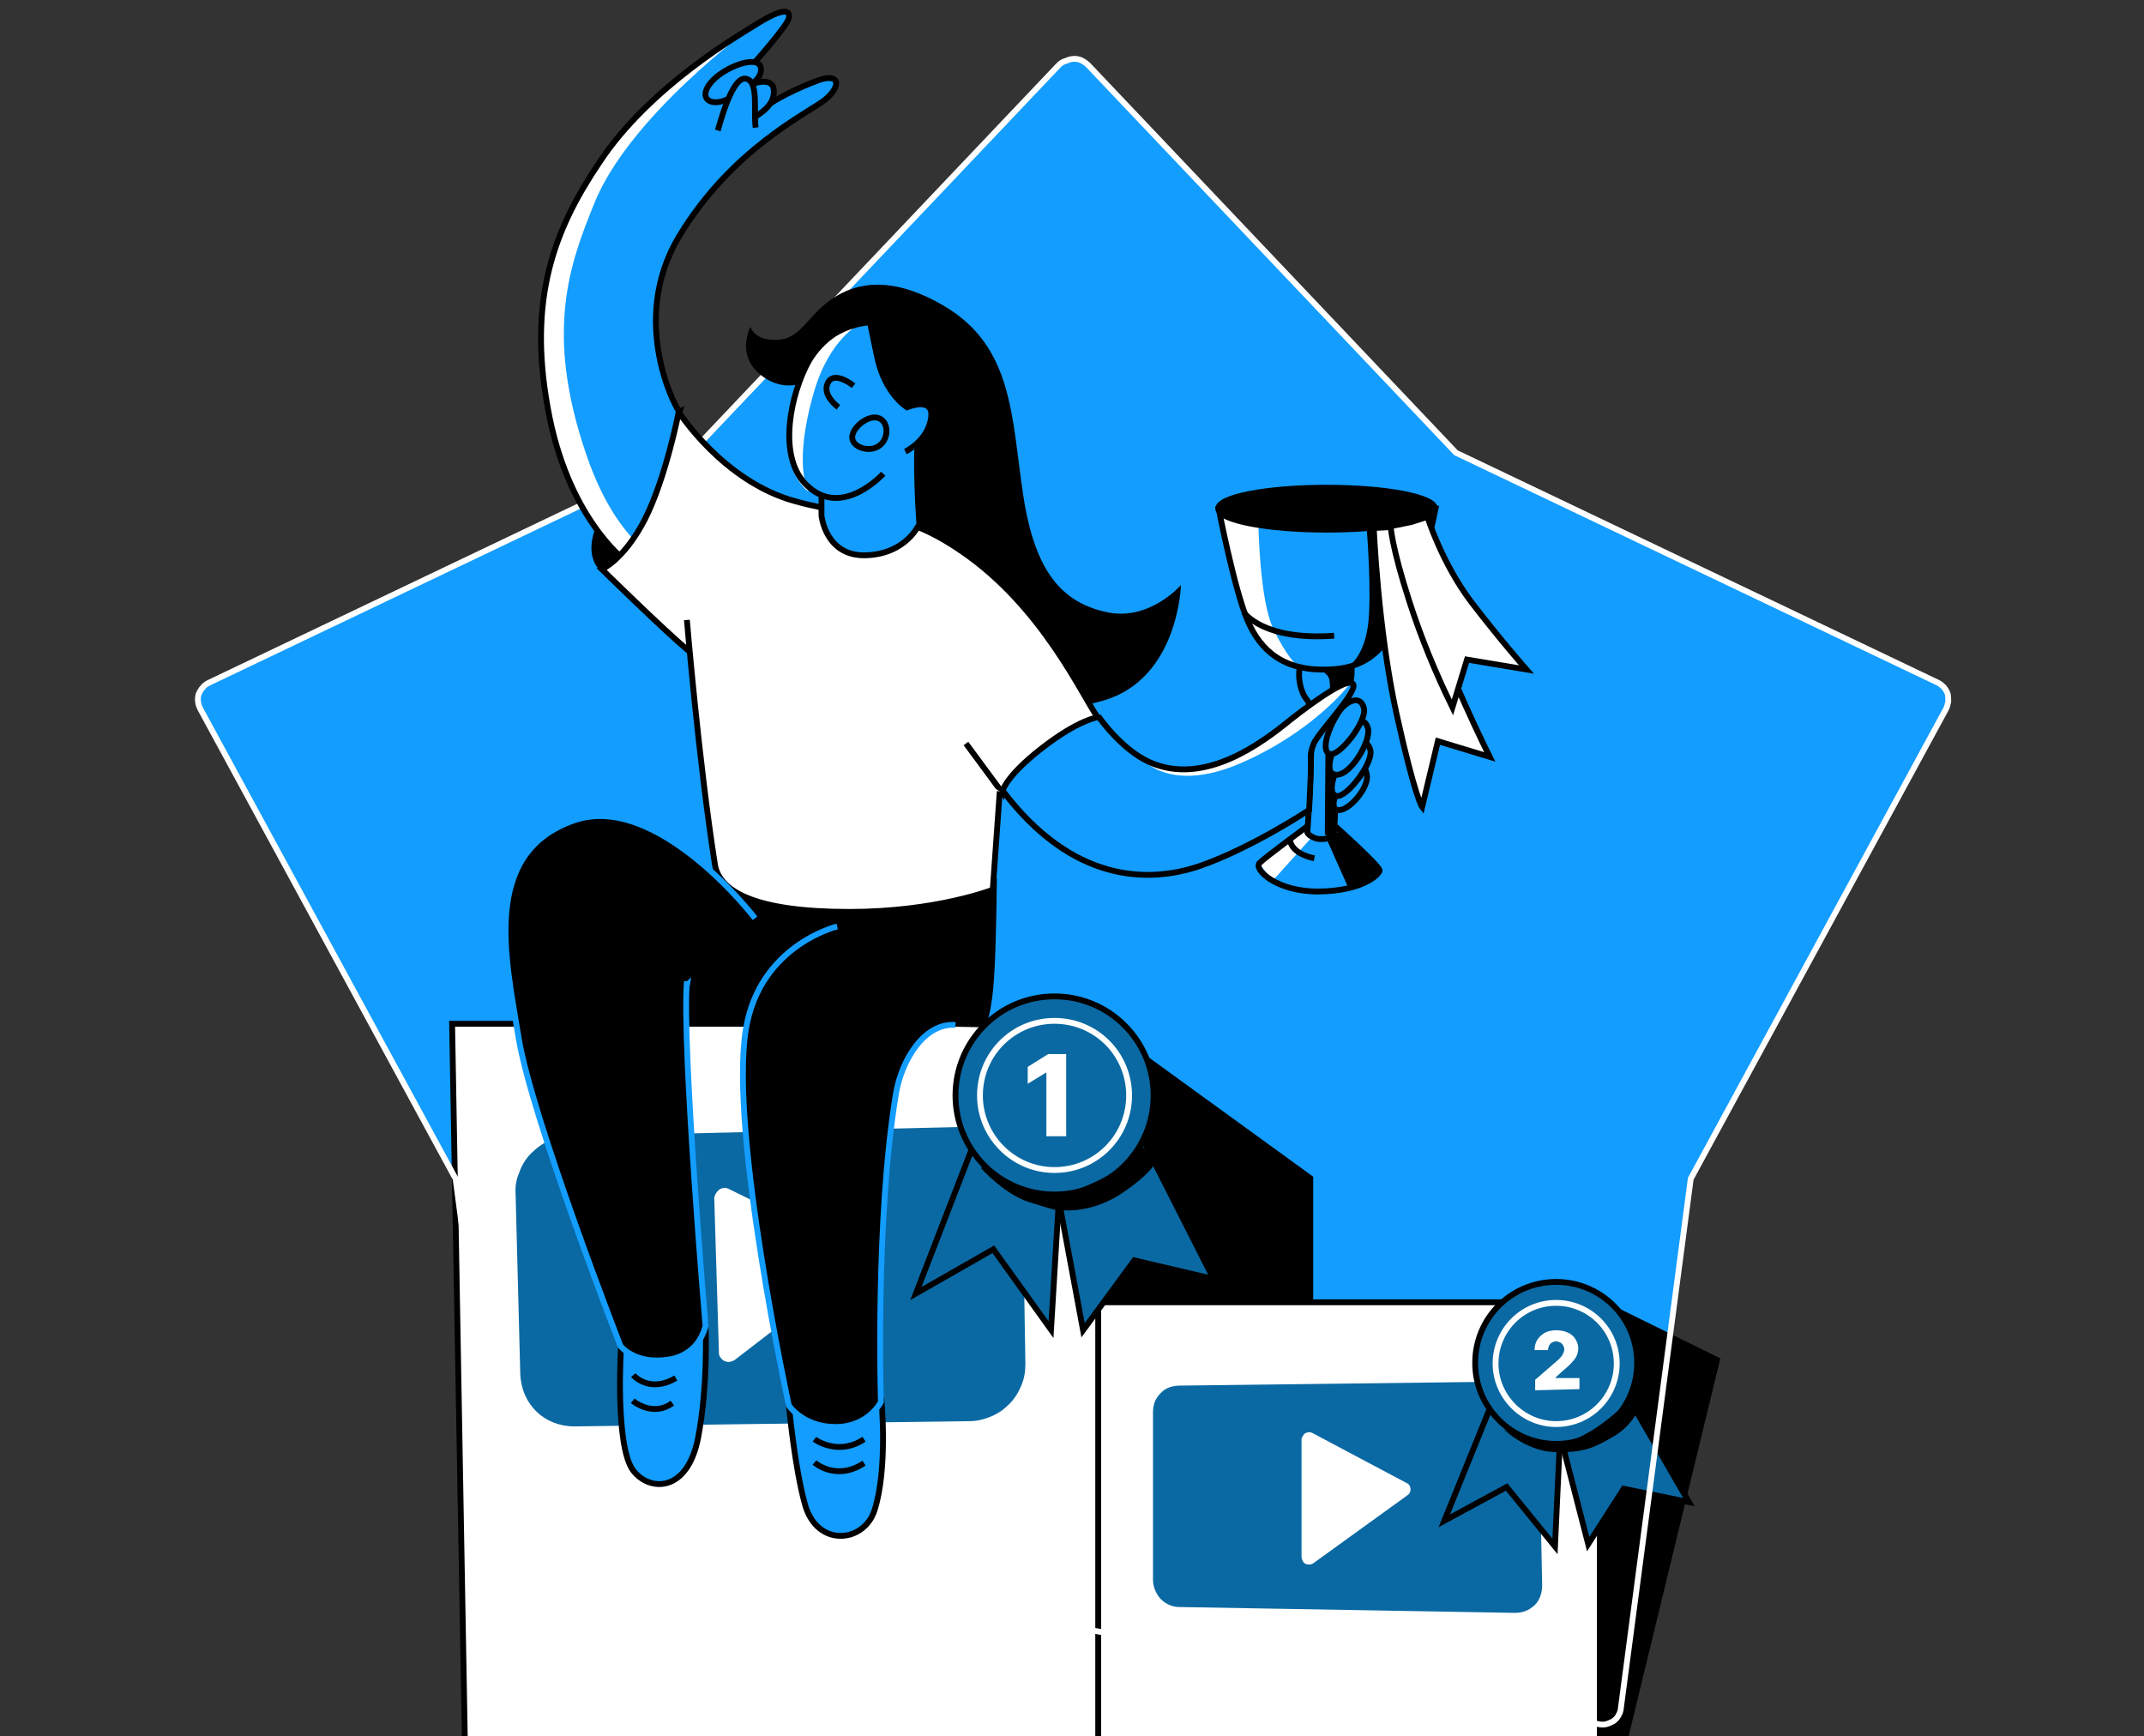
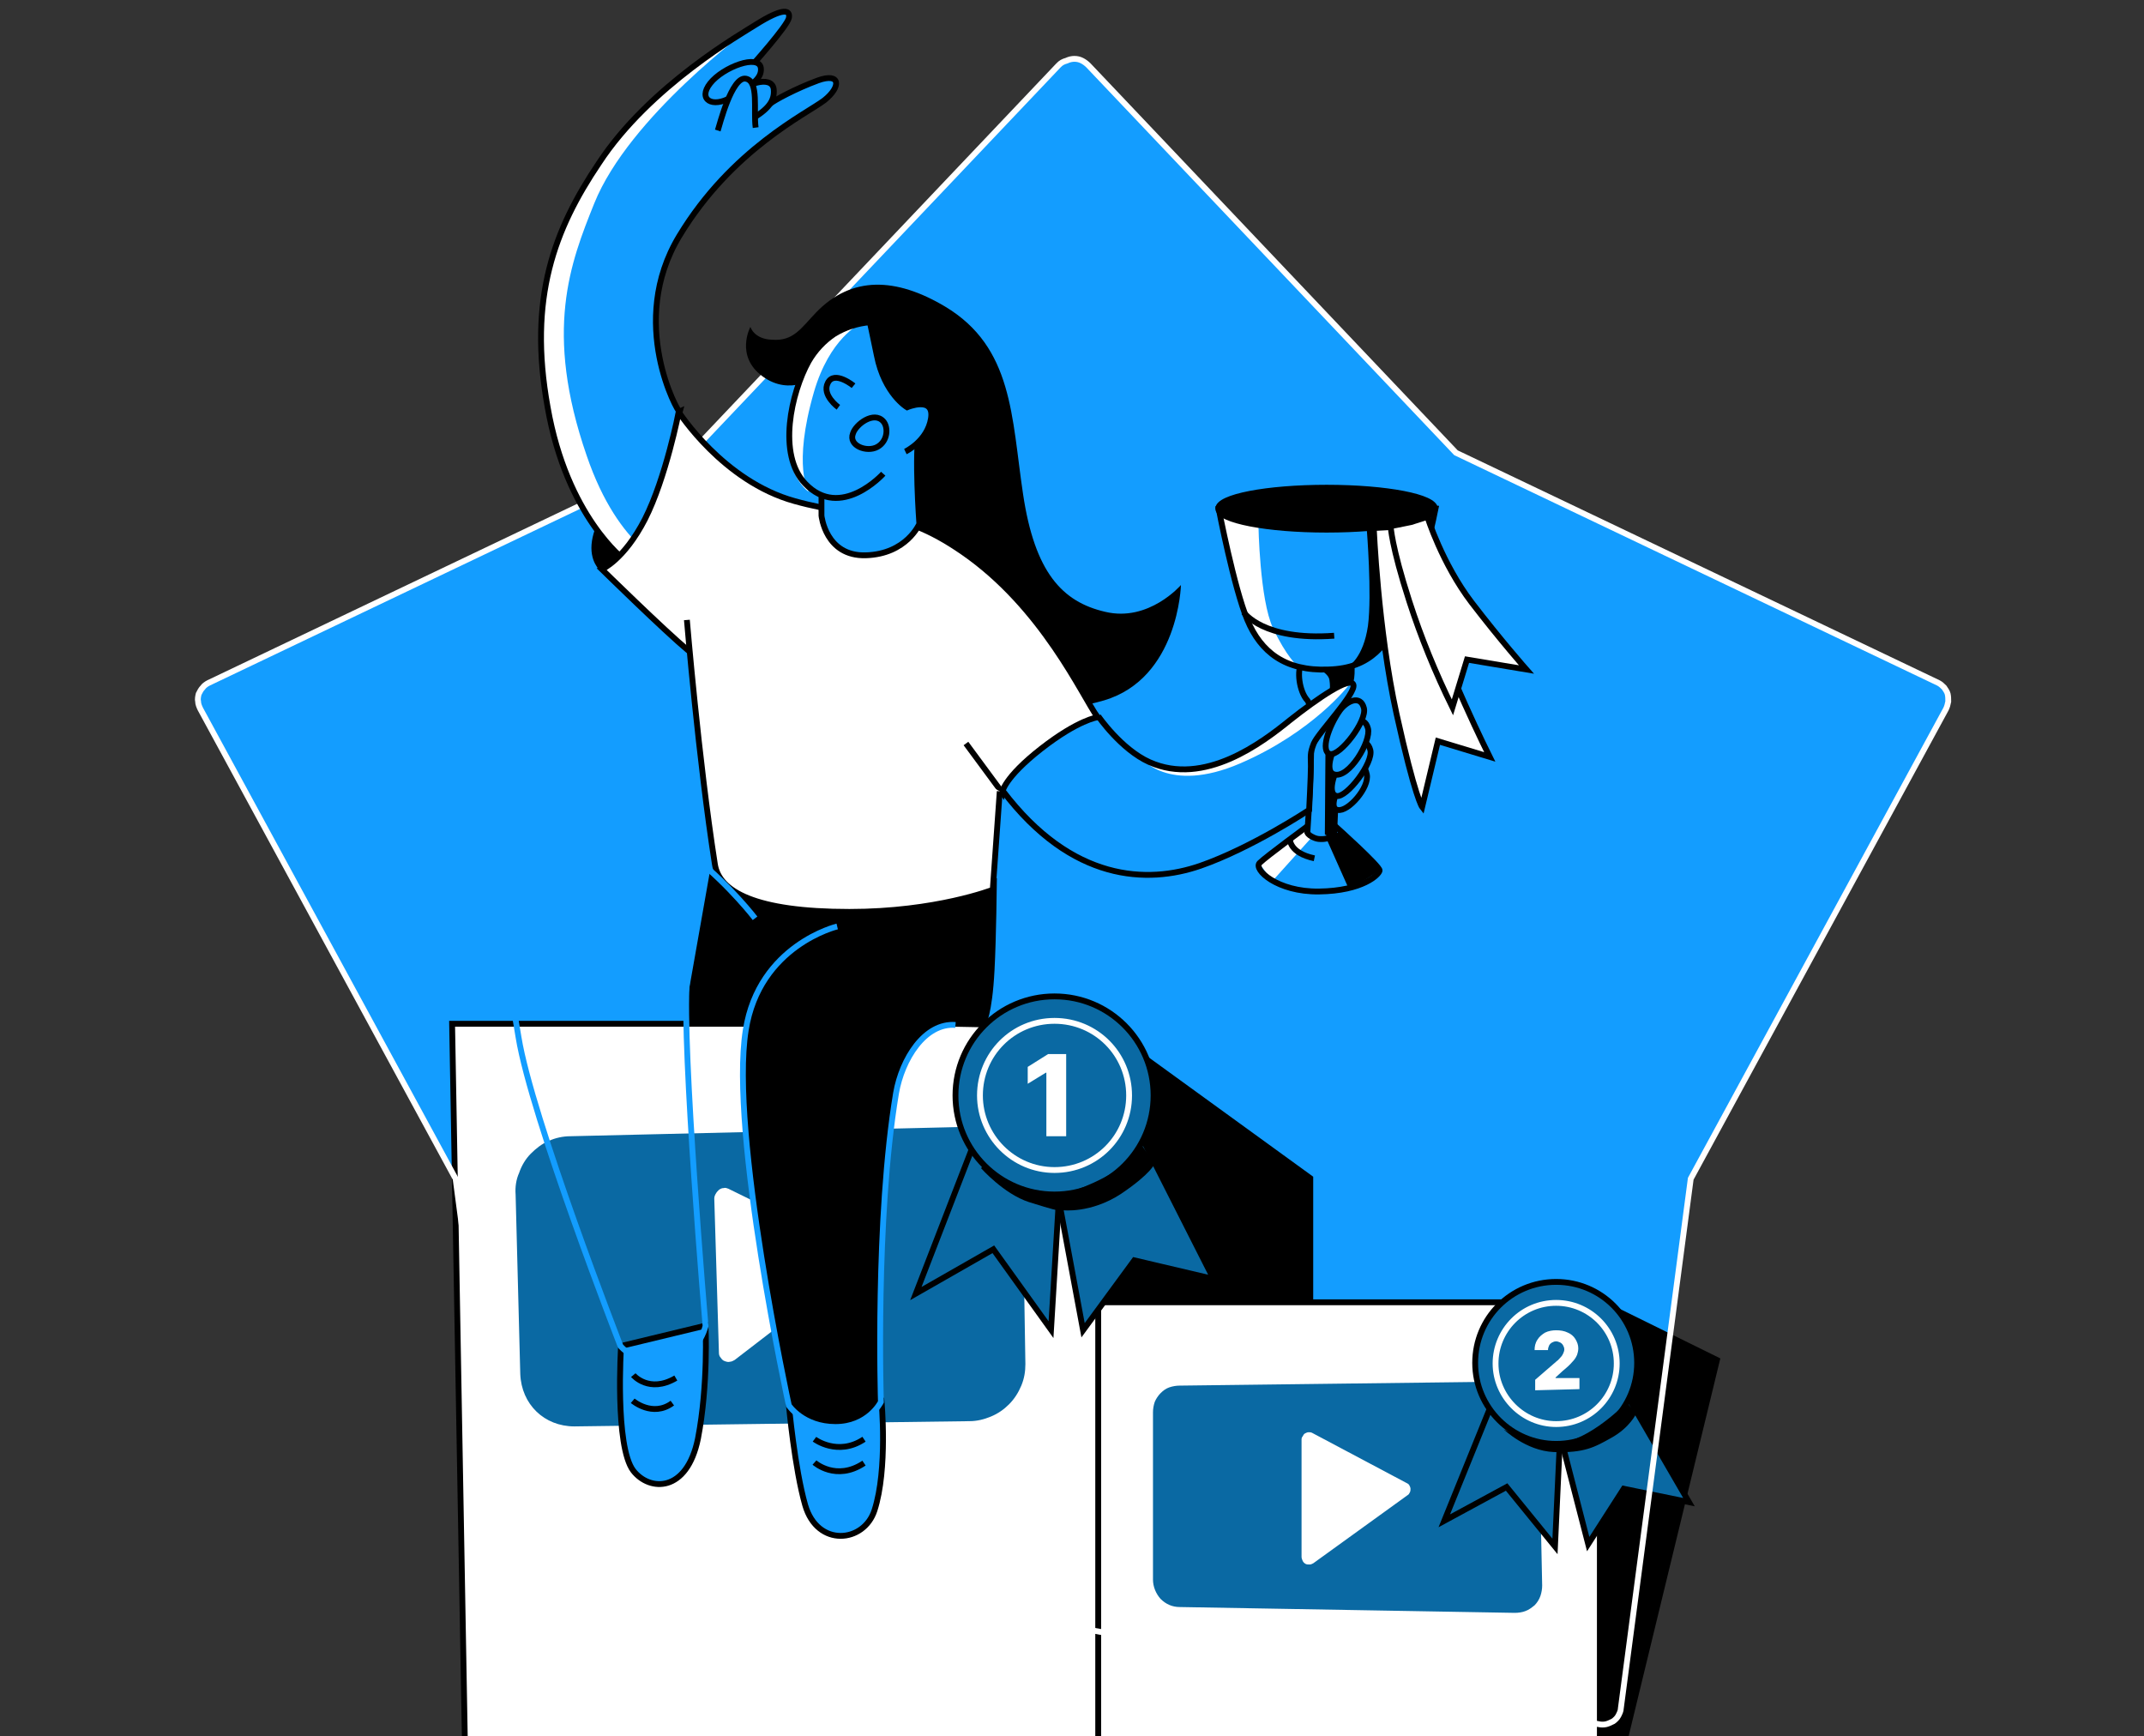
<svg xmlns="http://www.w3.org/2000/svg" version="1.1" id="Layer_1" x="0px" y="0px" viewBox="0 0 368 298" style="enable-background:new 0 0 368 298;" xml:space="preserve">
  <rect x="0" y="0" width="368" height="298" fill="#333333" stroke="none" />
  <style type="text/css">
	.st0{fill:#139DFF;}
	.st1{stroke:#000000;strokeWidth:1.2;strokeLinecap:round;strokeLinejoin:round;}
	.st2{fill:#FFFFFF;stroke:#000000;strokeWidth:1.2;strokeLinecap:round;strokeLinejoin:round;}
	.st3{fill:#0A69A3;}
	.st4{fill:#FFFFFF;}
	.st5{fill:#0A69A3;stroke:#000000;strokeWidth:1.2;strokeLinecap:round;strokeLinejoin:round;}
	.st6{fill:none;stroke:#FFFFFF;strokeWidth:1.2;strokeLinecap:round;strokeLinejoin:round;}
	.st7{fill:none;stroke:#FFFFFF;strokeWidth:2;strokeLinecap:round;strokeLinejoin:round;}
	.st8{fill:none;stroke:#000000;strokeWidth:1.2;strokeLinecap:round;strokeLinejoin:round;}
	.st9{fill:#139DFF;stroke:#000000;strokeWidth:1.2;strokeLinecap:round;strokeLinejoin:round;}
	.st10{fill:none;stroke:#139DFF;strokeWidth:1.2;strokeLinecap:round;strokeLinejoin:round;}
	.st11{fill:none;stroke:#139DFF;stroke-miterlimit:10;}
</style>
  <path class="st0" d="M181.7,11.2l-63.1,66.5l-82.8,39.5c-0.4,0.2-0.8,0.5-1,0.8c-0.3,0.3-0.5,0.7-0.7,1.1c-0.1,0.4-0.2,0.9-0.1,1.3  c0,0.4,0.2,0.9,0.4,1.3l43.8,80.6l12,90.9c0.1,0.4,0.2,0.9,0.4,1.2c0.2,0.4,0.5,0.7,0.9,1s0.8,0.4,1.2,0.5c0.4,0.1,0.9,0.1,1.3,0  l90.2-16.7l90.2,16.7c0.4,0.1,0.9,0.1,1.3,0s0.8-0.3,1.2-0.5c0.4-0.3,0.7-0.6,0.9-1c0.2-0.4,0.4-0.8,0.4-1.2l12-90.9l43.8-80.6  c0.2-0.4,0.3-0.8,0.4-1.3c0-0.4,0-0.9-0.1-1.3s-0.4-0.8-0.6-1.1c-0.3-0.3-0.6-0.6-1-0.8l-82.8-39.5l-63.1-66.5  c-0.3-0.3-0.7-0.6-1.1-0.8c-0.4-0.2-0.8-0.3-1.3-0.3c-0.4,0-0.9,0.1-1.3,0.3C182.4,10.6,182.1,10.8,181.7,11.2" />
  <g>
    <path class="st1" d="M274.6,223.5l20.1,9.9l-20.1,82.8V223.5z" />
    <path class="st1" d="M188.5,175.8l36.4,26.4v37.9h-36.4V175.8z" />
    <path class="st2" d="M77.6,175.7h111V299L80.1,316.2L77.6,175.7z" />
    <path class="st2" d="M188.5,223.5h86.1v92.7L188.5,299V223.5z" />
    <path class="st3" d="M88.5,205l0.8,30.8c0.2,5.2,4.1,9,9.3,9l67.8-0.9c1.3,0,2.5-0.3,3.7-0.8s2.2-1.2,3.1-2.1   c0.9-0.9,1.6-2,2.1-3.2s0.7-2.4,0.7-3.7l-0.5-31.2c0-1.3-0.3-2.5-0.8-3.7s-1.2-2.2-2.2-3.1c-0.9-0.9-2-1.6-3.2-2   c-1.2-0.5-2.5-0.7-3.7-0.7L97.9,195c-1.3,0-2.6,0.3-3.7,0.8c-1.2,0.5-2.2,1.3-3.1,2.2s-1.6,2.1-2,3.3   C88.6,202.4,88.4,203.7,88.5,205L88.5,205z" />
    <path class="st4" d="M122.6,205.7l0.8,26.5c0,0.3,0.1,0.6,0.3,0.8c0.2,0.3,0.4,0.5,0.7,0.6c0.3,0.1,0.6,0.2,0.9,0.1   c0.3,0,0.6-0.2,0.8-0.3l20.8-16c0.2-0.2,0.4-0.4,0.5-0.7s0.1-0.5,0.1-0.8s-0.1-0.5-0.3-0.8c-0.2-0.2-0.4-0.4-0.6-0.5L125,204   c-0.3-0.1-0.5-0.2-0.8-0.1c-0.3,0-0.5,0.1-0.8,0.3c-0.2,0.2-0.4,0.4-0.5,0.6C122.7,205.1,122.6,205.4,122.6,205.7z" />
    <path class="st3" d="M197.9,242.4v28.7c0,1.2,0.5,2.4,1.3,3.3c0.9,0.9,2,1.4,3.3,1.4l57.5,1c0.6,0,1.3-0.1,1.8-0.3   c0.6-0.2,1.1-0.6,1.6-1c0.4-0.4,0.8-1,1-1.6s0.3-1.2,0.3-1.8l-0.6-29.2c-0.1-2.5-2.1-5.7-4.6-5.8l-57,0.7c-0.6,0-1.2,0.1-1.8,0.3   s-1.1,0.6-1.5,1s-0.8,1-1,1.5C198,241.2,197.9,241.8,197.9,242.4L197.9,242.4z" />
    <path class="st5" d="M258.2,235.6L247.9,261l10.7-5.8l8.3,10.2l1.2-25.9L258.2,235.6z" />
    <path class="st5" d="M266.1,239.8l6.5,25.2l6.1-9.5l11.2,2.3l-13-22.4L266.1,239.8z" />
    <path class="st5" d="M267.1,247.8c7.7,0,13.9-6.2,13.9-13.9s-6.2-13.9-13.9-13.9c-7.7,0-13.9,6.2-13.9,13.9   S259.5,247.8,267.1,247.8z" />
    <path class="st6" d="M267.1,244.4c5.8,0,10.4-4.7,10.4-10.4c0-5.8-4.7-10.4-10.4-10.4c-5.8,0-10.4,4.7-10.4,10.4   S261.4,244.4,267.1,244.4z" />
    <path class="st5" d="M170.4,187.9L157.2,222l13.3-7.6l9.9,13.8l2.1-34.8L170.4,187.9z" />
    <path class="st5" d="M179.7,195l6.2,33.3l8.8-12l13.6,3.2L193,189.3L179.7,195z" />
    <path class="st5" d="M181,205c9.4,0,17-7.6,17-17s-7.6-17-17-17s-17,7.6-17,17S171.6,205,181,205z" />
    <path class="st6" d="M181,200.8c7.1,0,12.8-5.7,12.8-12.8s-5.7-12.8-12.8-12.8s-12.8,5.7-12.8,12.8   C168.2,195,173.9,200.8,181,200.8z" />
    <path class="st4" d="M183,180.9V195h-3.4v-10.9h-0.1l-3.1,1.9v-2.9l3.5-2.2L183,180.9z" />
    <path class="st4" d="M263.5,238.6v-1.8l3.7-3.2c0.3-0.2,0.5-0.5,0.7-0.7s0.3-0.4,0.4-0.6c0.1-0.2,0.2-0.5,0.2-0.7   c0-0.3-0.1-0.5-0.2-0.7s-0.3-0.4-0.5-0.5s-0.5-0.2-0.7-0.2c-0.3,0-0.5,0.1-0.7,0.2c-0.2,0.1-0.4,0.3-0.5,0.5s-0.2,0.5-0.2,0.8h-2.3   c0-0.6,0.1-1.2,0.5-1.8c0.3-0.5,0.8-0.9,1.3-1.2c0.6-0.3,1.3-0.4,1.9-0.4c0.7,0,1.4,0.1,2,0.4c0.5,0.2,1,0.6,1.3,1.1s0.5,1,0.5,1.6   c0,0.4-0.1,0.8-0.2,1.1c-0.2,0.5-0.5,0.9-0.8,1.2c-0.5,0.6-1.1,1.1-1.7,1.6l-1.2,1.1v0.1h4.1v1.9L263.5,238.6z" />
    <path class="st4" d="M223.4,247v20.2c0,0.2,0.1,0.5,0.2,0.7c0.1,0.2,0.3,0.4,0.5,0.5s0.4,0.1,0.7,0.1c0.2,0,0.4-0.1,0.6-0.2   l16.2-11.7c0.2-0.1,0.3-0.3,0.4-0.5c0.1-0.2,0.1-0.4,0.1-0.6c0-0.2-0.1-0.4-0.2-0.6c-0.1-0.2-0.3-0.3-0.5-0.4l-16.2-8.6   c-0.2-0.1-0.4-0.1-0.6-0.1c-0.2,0-0.4,0.1-0.6,0.2c-0.2,0.1-0.3,0.3-0.4,0.5C223.5,246.6,223.4,246.8,223.4,247z" />
    <path d="M168.4,200.5c0,0,3.9,4.4,8.2,5.8c4.4,1.4,4.9,1.4,4.9,1.4v-2.8c0,0-4.3,0.1-6.5-1s-6.4-3.7-6.4-3.7" />
    <path d="M182.4,207.7c0,0,4.8,0.6,10-2.8c5.2-3.5,5.8-5.2,5.8-5.2l-2.4-3.4c0,0-1.3,3.2-6.3,5.8s-7.9,2.9-7.9,2.9L182.4,207.7z" />
    <path d="M258.1,245.3c0,0,3.8,3.7,8.6,3.9c5.3,0.2,7.1-0.9,9.8-2.4c3.3-1.8,4.4-4.3,4.4-4.3l-1.7-1.8c0,0-6.5,6.7-11.7,6.9   C264.2,247.7,261,246.9,258.1,245.3L258.1,245.3z" />
  </g>
  <path class="st7" d="M181.7,11.2l-63.1,66.5l-82.8,39.5c-0.4,0.2-0.8,0.5-1,0.8c-0.3,0.3-0.5,0.7-0.7,1.1c-0.1,0.4-0.2,0.9-0.1,1.3  c0,0.4,0.2,0.9,0.4,1.3l43.8,80.6l12,90.9c0.1,0.4,0.2,0.9,0.4,1.2c0.2,0.4,0.5,0.7,0.9,1s0.8,0.4,1.2,0.5c0.4,0.1,0.9,0.1,1.3,0  l90.2-16.7l90.2,16.7c0.4,0.1,0.9,0.1,1.3,0s0.8-0.3,1.2-0.5c0.4-0.3,0.7-0.6,0.9-1c0.2-0.4,0.4-0.8,0.4-1.2l12-90.9l43.8-80.6  c0.2-0.4,0.3-0.8,0.4-1.3c0-0.4,0-0.9-0.1-1.3s-0.4-0.8-0.6-1.1c-0.3-0.3-0.6-0.6-1-0.8l-82.8-39.5l-63.1-66.5  c-0.3-0.3-0.7-0.6-1.1-0.8c-0.4-0.2-0.8-0.3-1.3-0.3c-0.4,0-0.9,0.1-1.3,0.3C182.4,10.6,182.1,10.8,181.7,11.2" />
  <path class="st1" d="M170.6,151.2c0,0-0.1,9.8-0.4,15.3c-0.4,7.7-1.5,9.3-1.5,9.3l-50.8-1l4.4-24.9L170.6,151.2z" />
  <path class="st0" d="M224.8,141.5c0,0-7.5,5.5-8.6,6.6s3,5,10.2,4.9c7.5-0.1,10.3-2.9,10.4-3.6c0.1-0.7-7.6-7.6-7.6-7.6  C227.4,141.4,224.8,141.5,224.8,141.5z" />
  <path class="st4" d="M225.6,143.2l-7.2,8l-2.3-3.1l8.6-6.6L225.6,143.2z" />
  <path class="st8" d="M224.8,141.5c0,0-7.5,5.5-8.6,6.6s3,5,10.2,4.9c7.5-0.1,10.3-2.9,10.4-3.6c0.1-0.7-7.6-7.6-7.6-7.6  C227.4,141.4,224.8,141.5,224.8,141.5z" />
  <path class="st9" d="M223.5,113.7c-1,1.2-0.5,5,0.9,6.5c1.5,1.5,0,22.7,0,22.7c0.2,0.4,0.6,0.6,1,0.8s0.8,0.3,1.2,0.3  c1.9,0.1,2.4-1,2.4-1l1-22.6c0,0,0.5-0.7,1.6-2.8c0.7-1.5,0.3-4.3,0.3-4.3L223.5,113.7z" />
  <path class="st1" d="M103.4,97.6c0,0-1.8-1.4-1.3-4.7c0.8-5.5,10.3-20.3,10.3-20.3l4.3-2c0,0-5,18.8-8.2,22.3  C105.2,96.4,103.4,97.6,103.4,97.6z" />
  <path class="st0" d="M188.5,122.9c0,0,3.9,5.7,8.8,7.9c9.4,4.2,19.3-3.3,24.1-7.2c4.8-3.8,10.4-7.6,10.9-6.1s-6,8.2-6.8,10.1  c-0.7,1.8-0.5,2.1-0.5,3.9s-0.3,7.5-0.3,7.5s-9.8,6.5-18.7,9.6c-9,3.1-22,2.8-33.9-12.9" />
  <path class="st4" d="M195.7,129.9c0,0,4.7,6.5,17.2,1.1c12.5-5.4,18.6-13.4,18.6-13.4s-3.5,0.3-5.8,2.5c-3,3.8-13.2,10.4-16.6,10.9  C203,133,197.1,131,195.7,129.9z" />
  <path class="st8" d="M188.5,122.9c0,0,3.9,5.7,8.8,7.9c9.4,4.2,19.3-3.3,24.1-7.2c4.8-3.8,10.4-7.6,10.9-6.1s-6,8.2-6.8,10.1  c-0.7,1.8-0.5,2.1-0.5,3.9s-0.3,7.5-0.3,7.5s-9.8,6.5-18.7,9.6c-9,3.1-22,2.8-33.9-12.9" />
  <path class="st4" d="M130.6,111.8c-2.3,2.8-11.1,5.4,6.4,12.5c17.5,7.1,33.5,12.1,33.9,12.2c0.4,0.1,2.6-13.4,2.6-13.4l-8.9-11.3  C164.6,111.8,130.6,111.8,130.6,111.8z" />
  <path d="M128.8,56.1c0,0-2.7,5,2.1,8.5s9.3,0,9.3,0s12.3,23.1,19,30.3s5.9,32.4,30.3,25.3c12.8-3.8,13.2-19.8,13.2-19.8  s-5.5,6.4-13,4.6c-7.4-1.7-12.1-6.8-14.1-20.2c-2-13.3-1.7-25.2-13.4-32.2c-8.4-5-16-5.3-22.1,1c-2.6,2.7-3.9,5-7.6,4.7  C129.4,58.2,128.8,56.1,128.8,56.1z" />
  <path class="st0" d="M116.6,70.6c-0.1,0.4-9-15.2,0-30.1s21.9-21,24.9-23.3c2.9-2.3,2.8-4.8-1.1-3.4c-3.8,1.4-7.5,3.4-8.2,4  s-3.1-6.6-3.1-6.6s6-6.7,6.3-8.1s-0.9-1.9-5.8,1.2c-2,1.3-18.1,10.4-26.8,23.7C95.2,39.3,90.6,51.1,94,69.9  c3.3,18.8,13.2,26.2,13.2,26.2s3.3-0.4,6.7-6.6C117.2,83.3,116.6,70.6,116.6,70.6z" />
  <path class="st4" d="M128.7,4.9c0,0-20.7,15.1-26.7,30c-4.1,10.2-8.7,21.9-1.3,43.3c5.6,16.4,14.4,19,14.4,19l-6.5,0.2  c0,0-13.9-12.1-15.5-32.5s5.5-30.5,8.2-33.9c3.3-7.6,8.7-12,15.7-18S128.7,4.9,128.7,4.9z" />
  <path class="st8" d="M116.6,70.6c-0.1,0.4-9-15.2,0-30.1s21.9-21,24.9-23.3c2.9-2.3,2.8-4.8-1.1-3.4c-3.8,1.4-7.5,3.4-8.2,4  s-3.1-6.6-3.1-6.6s6-6.7,6.3-8.1s-0.9-1.9-5.8,1.2c-2,1.3-18.1,10.4-26.8,23.7C95.2,39.3,90.6,51.1,94,69.9  c3.3,18.8,13.2,26.2,13.2,26.2s3.3-0.4,6.7-6.6C117.2,83.3,116.6,70.6,116.6,70.6z" />
  <path class="st9" d="M130.6,11.7c-0.3-2.5-6.5-0.2-8.7,2.6s0.4,4.3,3.6,2.4C128.7,14.8,130.8,13.6,130.6,11.7z" />
  <path class="st9" d="M132.8,15.3c-0.3-2.5-5.2-1-7.3,1.8c-2.2,2.8,0,5.5,3.2,3.5C131.9,18.8,133,17.3,132.8,15.3z" />
  <path class="st0" d="M129.7,21.9c-0.4-3,0.6-8-1.7-8.4c-2.4-0.4-4.5,8-4.8,8.9" />
  <path class="st8" d="M129.7,21.9c-0.4-3,0.6-8-1.7-8.4c-2.4-0.4-4.5,8-4.8,8.9" />
  <path class="st4" d="M118.2,111.7c-4.2-3.5-14.9-14-14.9-14s3.8-1.6,7.4-8.6c3.6-7.1,5.8-18.4,5.8-18.4s7.6,11.9,19.9,15.3  c12.2,3.4,17.2,0.7,28.8,8.7c13.8,9.5,20.6,24.8,23.2,28.4c0,0-3.3,0.4-9.7,5.4S172,136,172,136l-6.2-8.4" />
  <path class="st8" d="M118.2,111.7c-4.2-3.5-14.9-14-14.9-14s3.8-1.6,7.4-8.6c3.6-7.1,5.8-18.4,5.8-18.4s7.6,11.9,19.9,15.3  c12.2,3.4,17.2,0.7,28.8,8.7c13.8,9.5,20.6,24.8,23.2,28.4c0,0-3.3,0.4-9.7,5.4S172,136,172,136l-6.2-8.4" />
  <path class="st4" d="M117.9,106.4c0,0,2,24,4.8,41.9c0.7,4.7,6.9,8.2,23.1,8.2c14.9,0,24.6-3.8,24.6-3.8l1.2-16.9" />
  <path class="st8" d="M117.9,106.4c0,0,2,24,4.8,41.9c0.7,4.7,6.9,8.2,23.1,8.2c14.9,0,24.6-3.8,24.6-3.8l1.2-16.9" />
  <path class="st0" d="M141,78.8v9.7c0,0,0.7,7,7.6,6.8c7-0.2,9.2-5.4,9.2-5.4s-0.9-12.2,0-16.3" />
  <path class="st8" d="M141,78.8v9.7c0,0,0.7,7,7.6,6.8c7-0.2,9.2-5.4,9.2-5.4s-0.9-12.2,0-16.3" />
  <path class="st0" d="M155.4,77.5c0,0,3.8-1.8,4.4-5.7c0.6-3.9-4.1-1.9-4.1-1.9s-3.9-2.3-5.2-8.9c-0.8-3.9-1.2-5.7-1.2-5.7  c-2.2,0.2-4.3,0.9-6.1,2c-1.8,1.2-3.3,2.8-4.4,4.7c-3,5.4-5.4,16-0.6,21c6.1,6.4,13.4-1.7,13.4-1.7" />
  <path class="st4" d="M147.6,55.6c0,0-5.2,2.4-7.9,11.7c-3.7,12.8-0.9,17.1-0.9,17.1s-5.3-3.5-3-13.9c2.4-10.4,5.5-12.4,8.2-13.4  S147.6,55.6,147.6,55.6z" />
  <path class="st8" d="M155.4,77.5c0,0,3.8-1.8,4.4-5.7c0.6-3.9-4.1-1.9-4.1-1.9s-3.9-2.3-5.2-8.9c-0.8-3.9-1.2-5.7-1.2-5.7  c-2.2,0.2-4.3,0.9-6.1,2c-1.8,1.2-3.3,2.8-4.4,4.7c-3,5.4-5.4,16-0.6,21c6.1,6.4,13.4-1.7,13.4-1.7" />
  <path class="st0" d="M146.5,66.2c0,0-3.3-2.7-4.4-0.5c-1.1,2.1,1.8,4.2,1.8,4.2" />
  <path class="st8" d="M146.5,66.2c0,0-3.3-2.7-4.4-0.5c-1.1,2.1,1.8,4.2,1.8,4.2" />
  <path class="st8" d="M151.6,72.3c0.9,1,0.8,3.4-1,4.4s-5-0.2-4.2-2.3C146.9,72.8,150,70.5,151.6,72.3z" />
  <path class="st9" d="M106.6,231c0,0-1.1,17.2,2.1,21.4c2.8,3.6,9.2,3.8,11.1-5.5c1.8-9.3,1.3-19.4,1.3-19.4L106.6,231z" />
-   <path d="M129.6,157.6c0,0-16.7-21.8-31.1-16.8c-16,5.6-11.7,23.6-9.5,37.2c2.2,13.7,17.5,53,17.5,53s2.5,3.3,8.4,2.3  c1.5-0.2,2.9-0.9,4-1.9s1.8-2.4,2.2-3.8c0,0-4.1-48.2-3.2-59.2" />
  <path class="st10" d="M129.6,157.6c0,0-16.7-21.8-31.1-16.8c-16,5.6-11.7,23.6-9.5,37.2c2.2,13.7,17.5,53,17.5,53s2.5,3.3,8.4,2.3  c1.5-0.2,2.9-0.9,4-1.9s1.8-2.4,2.2-3.8c0,0-4.1-48.2-3.2-59.2" />
  <path class="st9" d="M135.4,241.1c0,0,1,10.9,2.8,17.2c2.1,7.3,10.1,6.5,11.9,0.9c2.3-7.1,1.2-18.8,1.2-18.8L135.4,241.1z" />
  <path d="M143.7,159c0,0-13.4,3.2-15.7,17.8c-2.8,17.5,7.4,64.4,7.4,64.4s2.4,3.7,8,3.7c5.7,0,7.8-4.3,7.8-4.3s-1-31.4,2.6-53  c1-5.8,4.9-12.1,10.2-11.7" />
  <path class="st11" d="M143.7,159c0,0-13.4,3.2-15.7,17.8c-2.8,17.5,7.4,64.4,7.4,64.4s2.4,3.7,8,3.7c5.7,0,7.8-4.3,7.8-4.3  s-1-31.4,2.6-53c1-5.8,4.9-12.1,10.2-11.7" />
  <path class="st8" d="M108.7,236c0,0,2.7,3.2,7.3,0.5" />
  <path class="st8" d="M108.6,240.4c0,0,3.4,2.9,6.8,0.4" />
  <path class="st8" d="M139.8,247c0,0,4,3,8.5,0" />
  <path class="st8" d="M139.8,251c0,0,3.7,3.3,8.5,0.1" />
  <path class="st0" d="M209.2,87.4c0,0,2.6,13.5,4.9,19c2.3,5.5,6.5,8.8,13.9,8.5c7.4-0.2,10-4.3,12.9-9.7c3.2-6.1,5.5-17.9,5.5-17.9  L209.2,87.4z" />
  <path class="st4" d="M216,90.1c0,0,0.2,12.8,2.5,17.7s4.2,6.5,4.2,6.5s-4-0.3-7-5c-2.9-4.7-6.5-22-6.5-22L216,90.1z" />
  <path class="st8" d="M209.2,87.4c0,0,2.6,13.5,4.9,19c2.3,5.5,6.5,8.8,13.9,8.5c7.4-0.2,10-4.3,12.9-9.7c3.2-6.1,5.5-17.9,5.5-17.9  L209.2,87.4z" />
  <path class="st1" d="M227.7,90.9c10.3,0,18.6-1.6,18.6-3.6s-8.3-3.6-18.6-3.6s-18.6,1.6-18.6,3.6C209.2,89.3,217.5,90.9,227.7,90.9z  " />
  <path class="st2" d="M235.8,90.6c0,0,0.7,17.3,3.9,31.9c3.2,14.5,4.4,16,4.4,16l2.7-11.3l8.9,2.7c0,0-7.8-15.6-10.6-25.5  S241.4,90,241.4,90s-2.1,0.4-3.4,0.5S235.8,90.6,235.8,90.6z" />
  <path class="st2" d="M245,88.7c0,0,2.5,8,7.6,14.7c4.9,6.4,9.4,11.5,9.4,11.5l-10.2-1.7l-2.5,8.2c-2.9-5.9-5.4-12-7.4-18.2  c-3.1-9.6-3.2-12.9-3.2-12.9s2.1-0.4,3.5-0.7C243.5,89.2,245,88.7,245,88.7z" />
  <path class="st8" d="M213.5,105.1c0,0,3.3,4.9,15.5,4" />
  <path class="st8" d="M221.4,144c0,0-0.1,2.4,4.2,3.3" />
  <path class="st9" d="M231.7,132.1c1.2-1.6,2.4-1.4,2.9,0.8s-3.2,6.5-5,6.1C227.9,138.7,229.6,134.9,231.7,132.1z" />
  <path class="st9" d="M231.1,129.1c1.2-1.6,3.5-2.7,4.1-0.4c0.6,2.2-4.1,8.3-5.8,7.9C227.6,136.2,229.1,131.9,231.1,129.1z" />
  <path class="st9" d="M230.7,125.4c1.2-1.6,3.5-2.7,4.1-0.4c0.6,2.2-3.3,8.7-5.8,7.9C227.2,132.4,228.7,128.2,230.7,125.4z" />
  <path class="st9" d="M230,121.9c1.2-1.6,3.5-2.7,4.1-0.4c0.6,2.2-4.1,8.3-5.8,7.9S228,124.7,230,121.9z" />
  <path d="M234.6,90.9c0,0,0.9,11.1,0.2,16.5c-0.8,5.5-3.3,6.9-3.3,6.9s4.6-1.2,5.3-3c0.8-1.8,0.7-2.3,0.7-2.3l-1.7-18.5L234.6,90.9z" />
  <path d="M226.4,114.9c0,0,1.7,0.7,1.8,1.9c0.1,0.7,0.1,1.3,0,2l3.9-1.8l0.3-2.6L226.4,114.9z" />
  <path d="M227.5,129.4l-0.1,13.8c0,0,1.5,1,1.6-0.2s-0.2-4.6-0.2-4.6v-5.5l-0.7-3.5H227.5z" />
  <path d="M227.7,144l3.7,8.3c1.3-0.4,2.5-1,3.7-1.8l1.6-1.1l-6.7-6.8L227.7,144z" />
</svg>